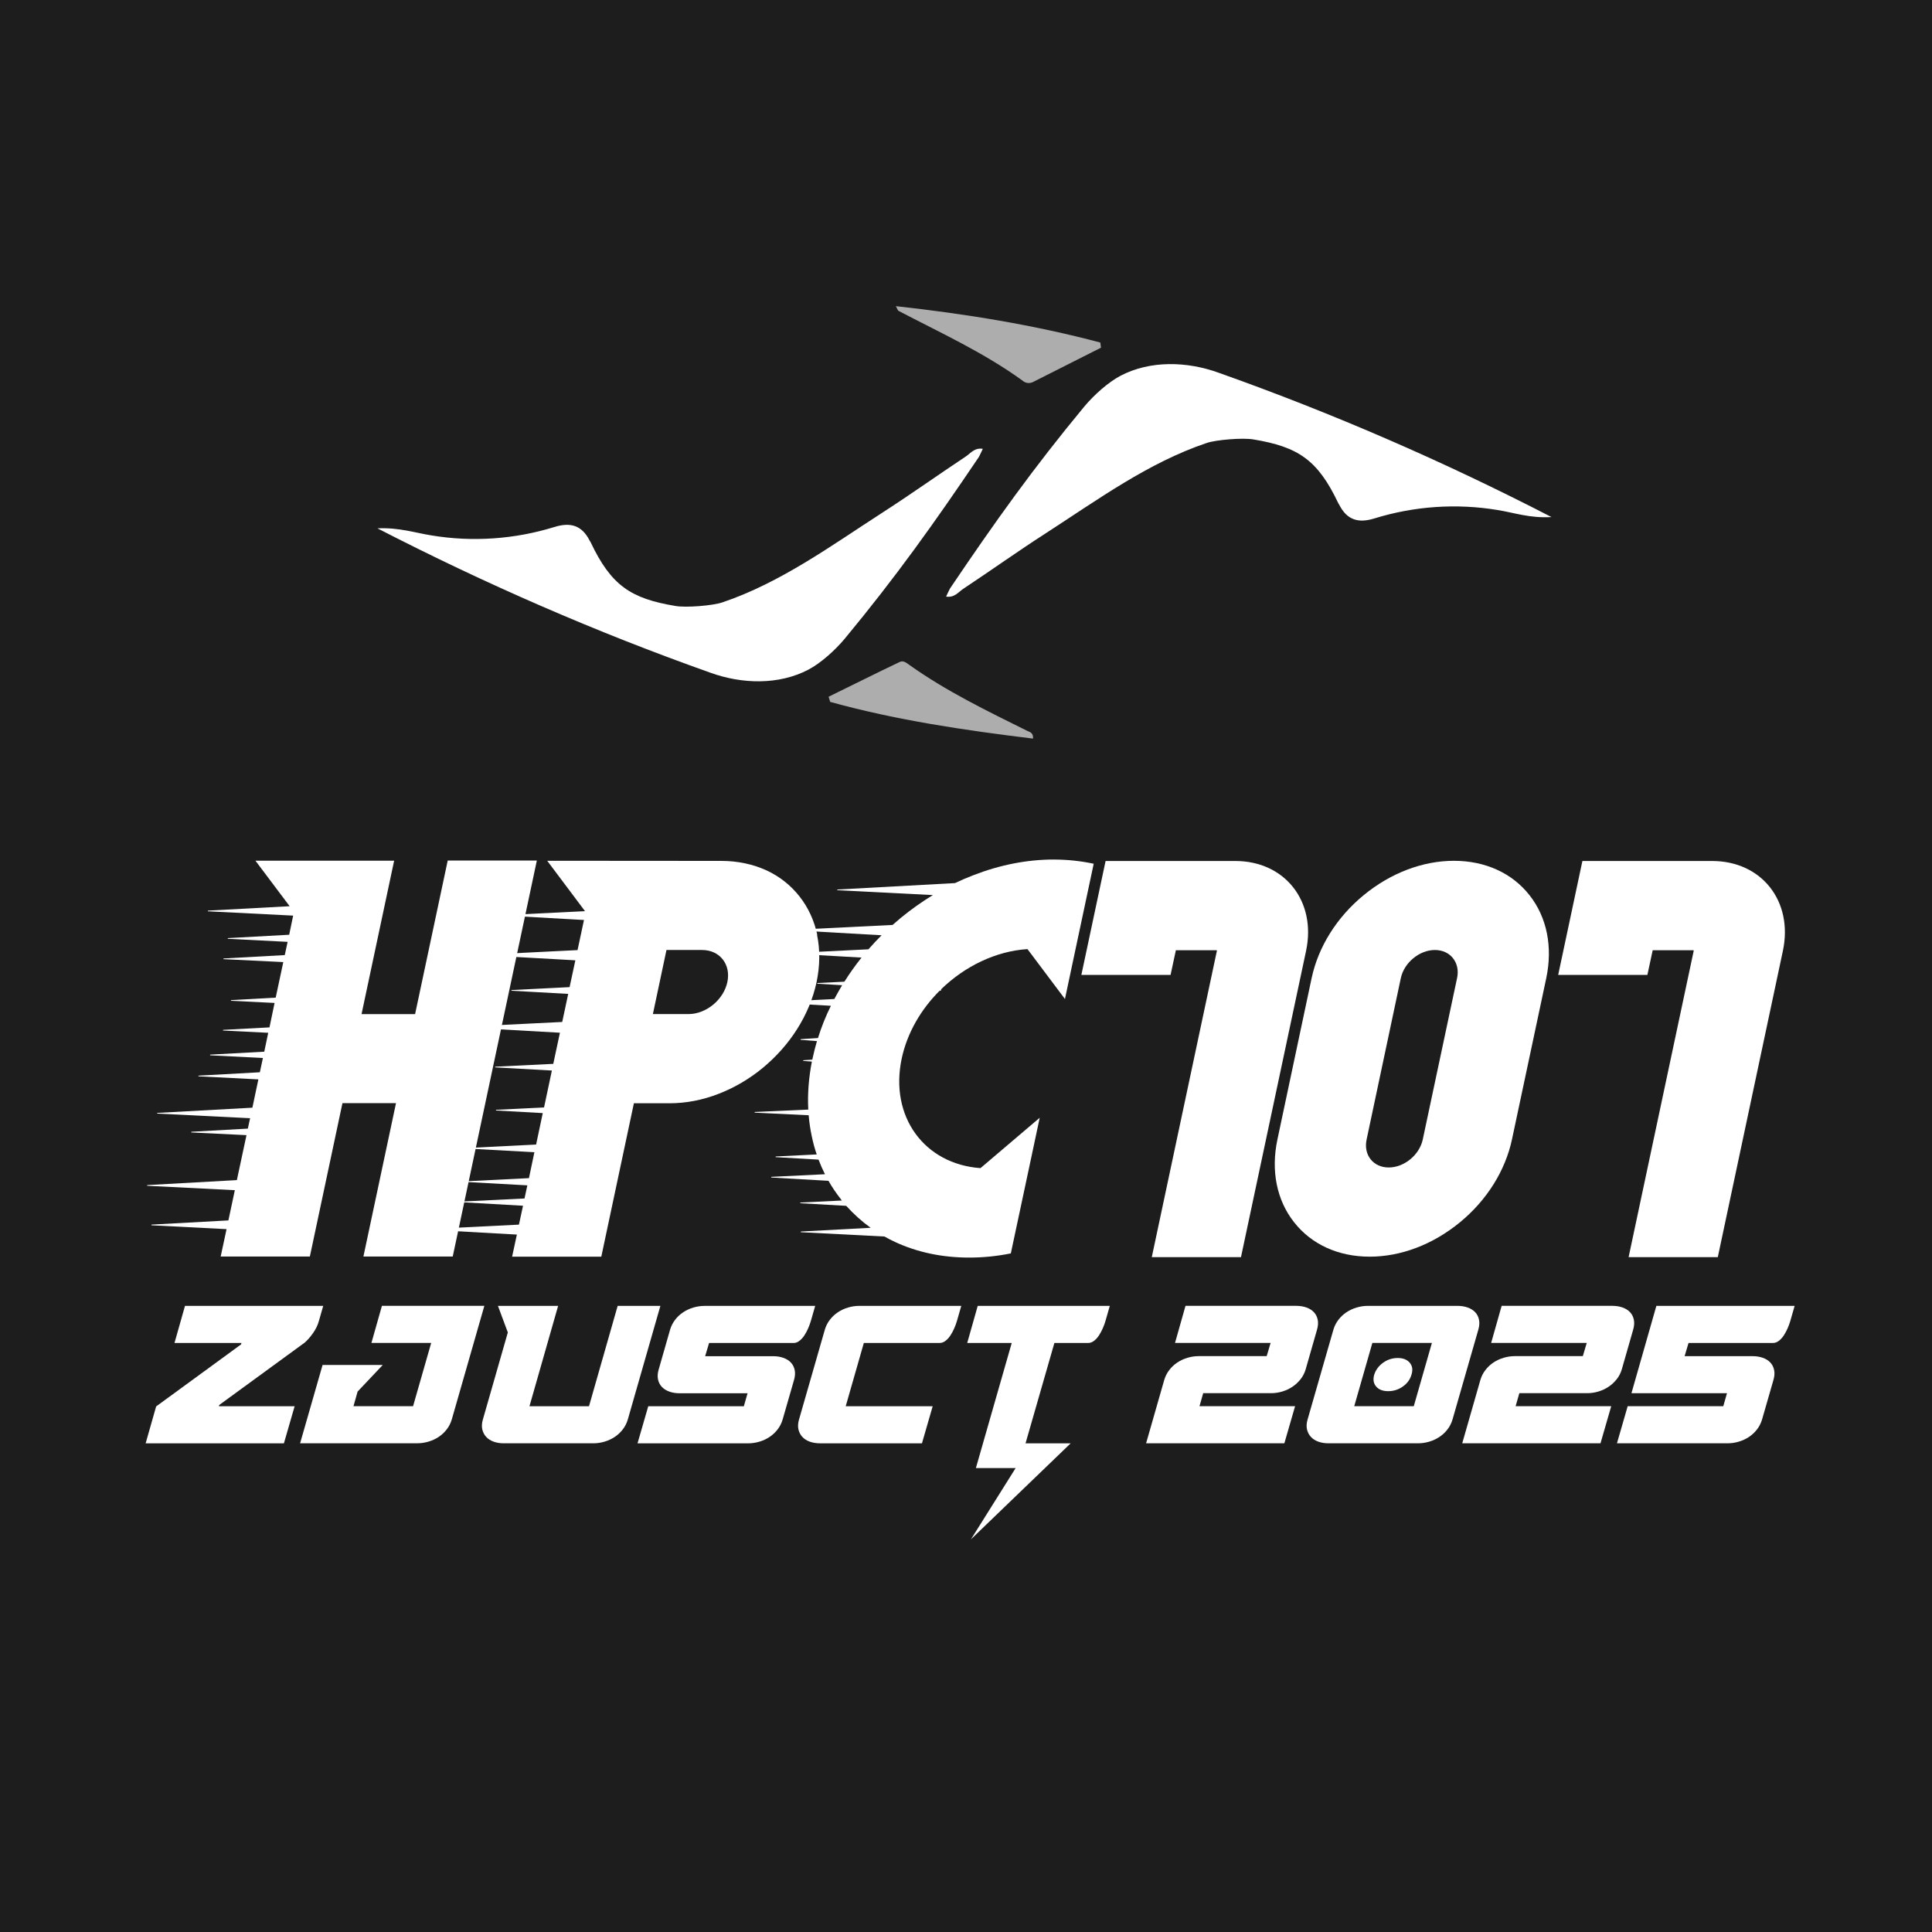
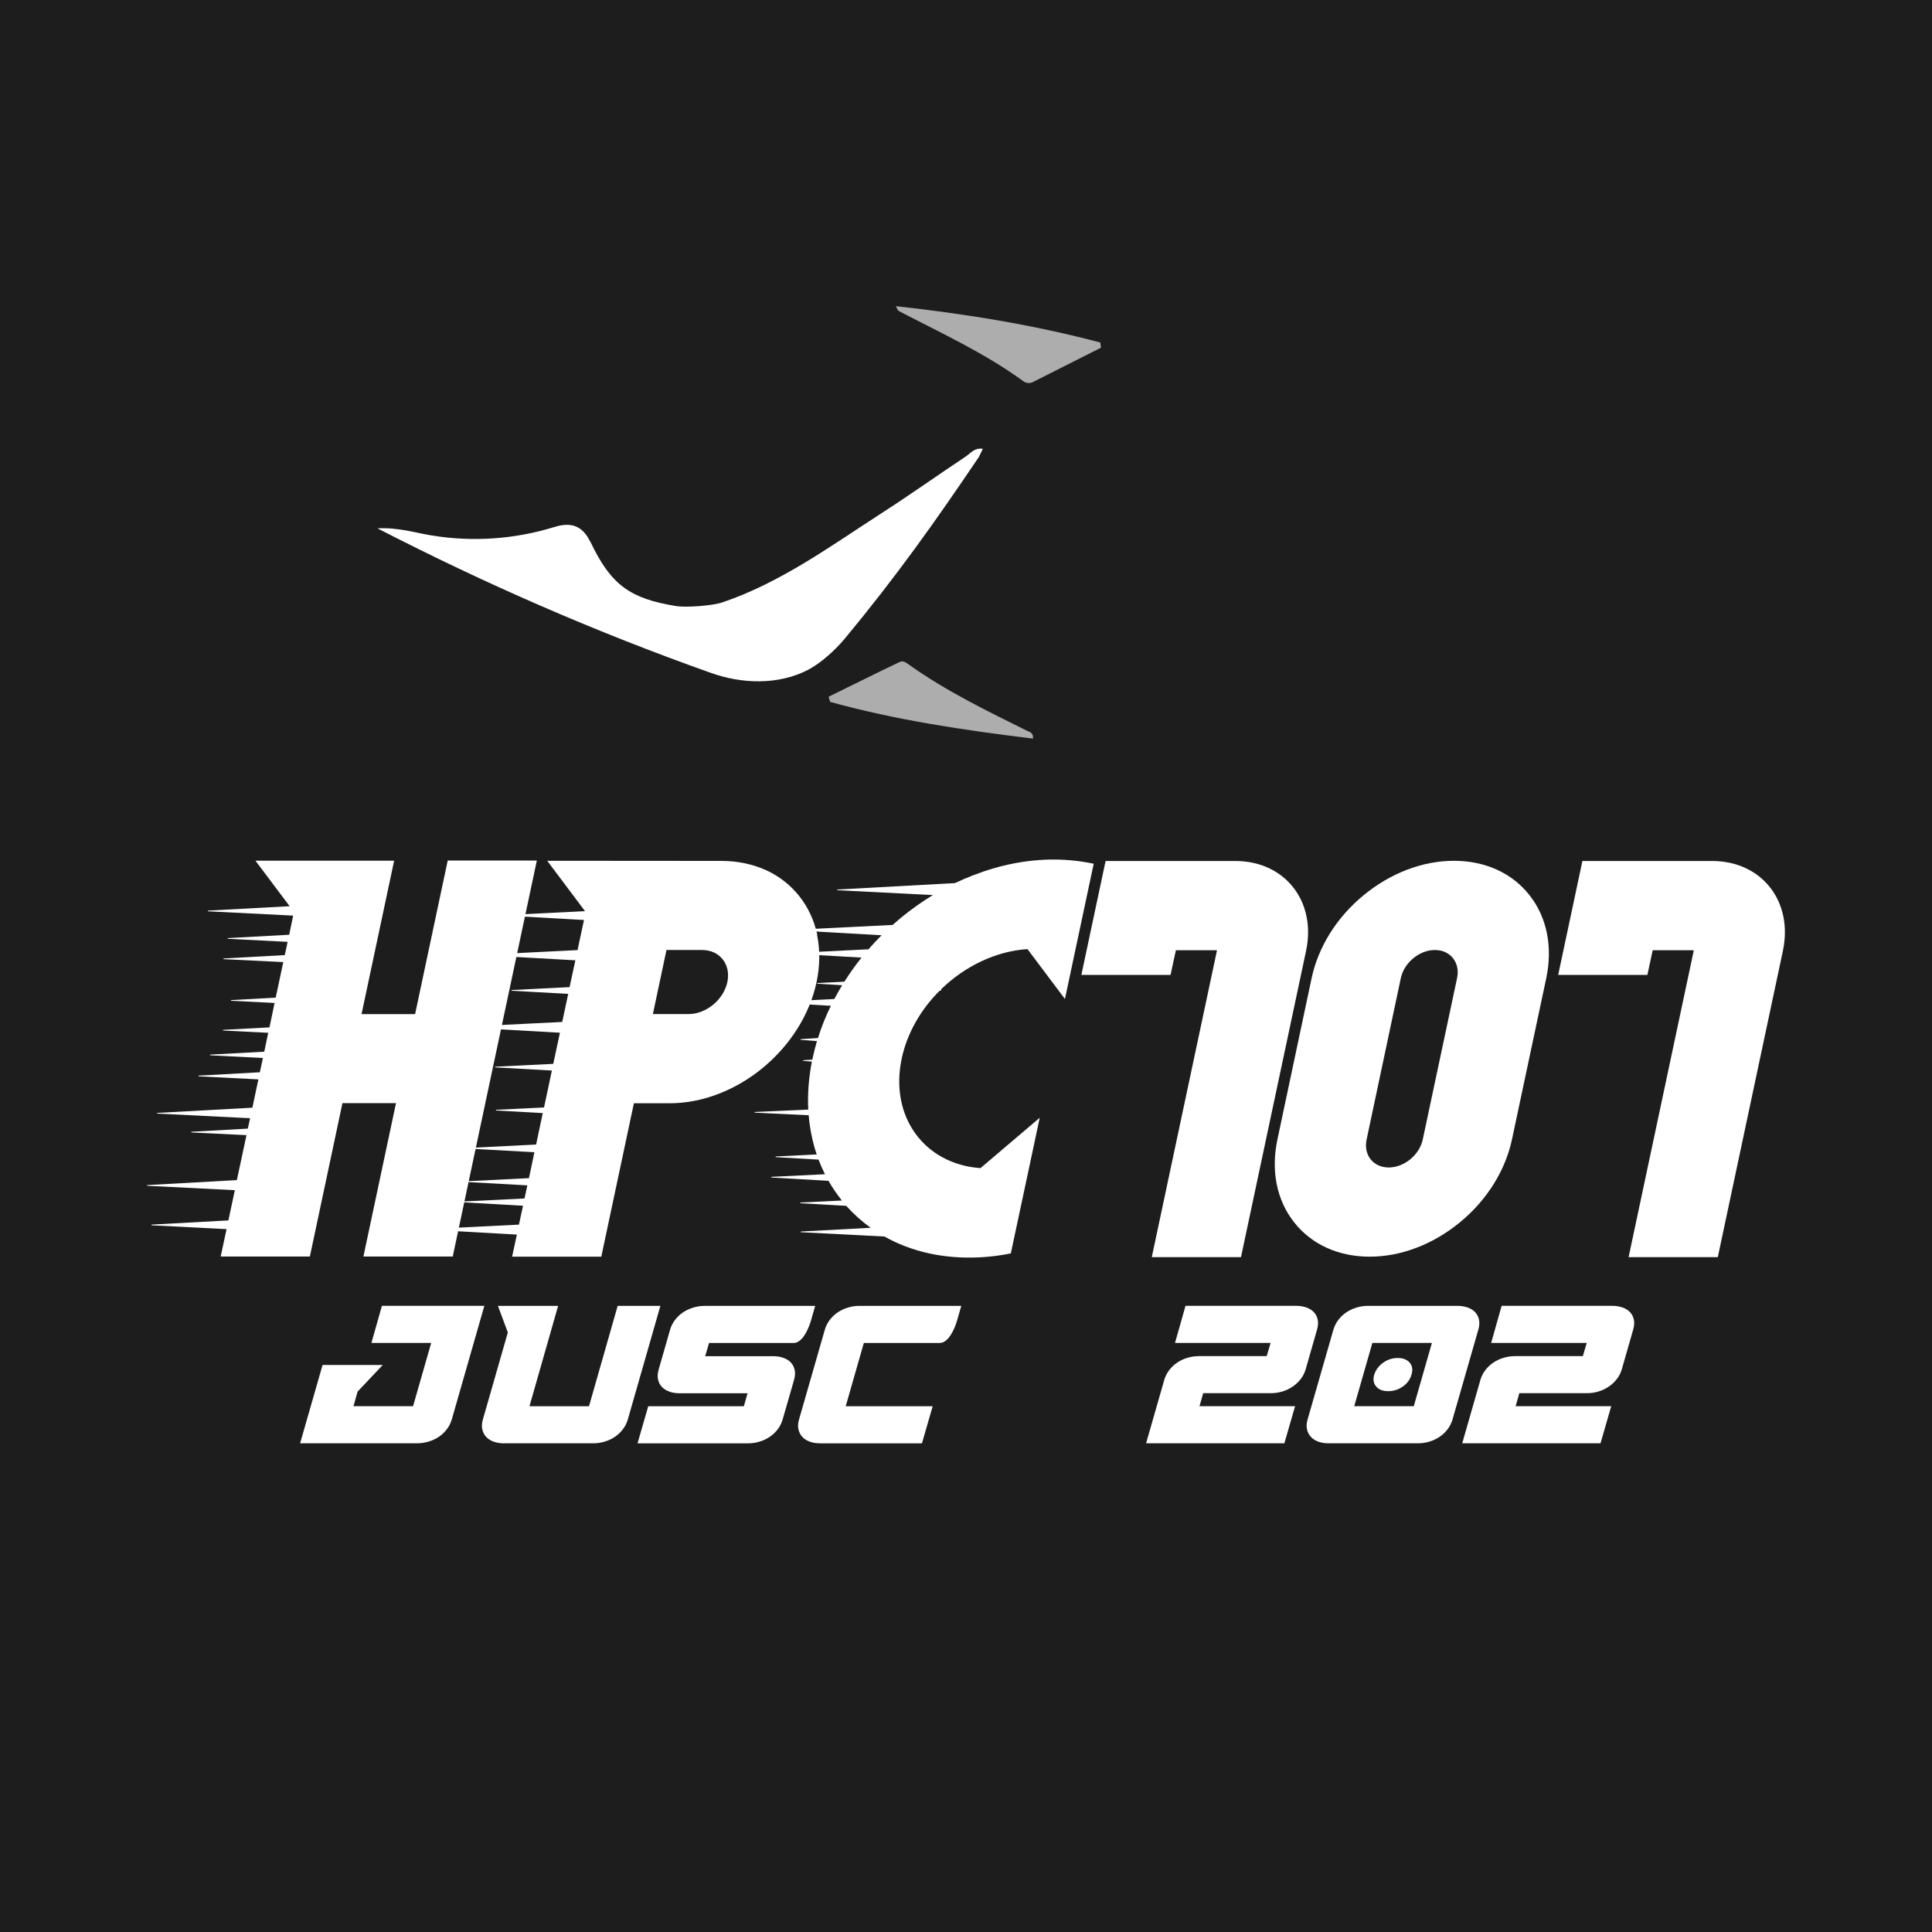
<svg xmlns="http://www.w3.org/2000/svg" id="Layer_1" data-name="Layer 1" viewBox="0 0 600 600">
  <defs>
    <style>
      .cls-1 {
        fill: #1d1d1d;
      }

      .cls-2 {
        fill: #fff;
      }

      .cls-3 {
        fill: #adadad;
      }
    </style>
  </defs>
  <rect class="cls-1" width="600" height="600" />
  <path id="path16" class="cls-2" d="M117.22,164.08c6.8-.3,11.7,1.4,16.8,2.2,12.7,2.1,25.8,1.2,38.1-2.6,5.1-1.6,8.6-.5,11,4.2.1.2.2.3.3.5,6.4,13.5,12.5,17.5,26.3,19.8,3.3.6,11.7-.1,14.6-1.1,18.1-6.1,33.8-17.6,49.9-28,8.7-5.6,17.1-11.6,25.7-17.3,1.5-1,2.7-2.8,5.3-2.4-.4.9-.8,1.7-1.2,2.5-13.9,20.6-25.8,37.3-41.7,56.5-3.1,3.7-7.5,7.6-11.3,9.6-9.2,4.8-20.6,4.5-30.5.9-35.5-12.6-69.9-27.6-103.3-44.8Z" />
  <path id="path32" class="cls-3" d="M320.82,229.38c-21.3-2.6-42.4-5.7-63-11.4l-.5-1.6c7.4-3.6,14.7-7.3,22.1-10.8,1.2-.6,2.2.4,3.1,1,11.4,8.1,24,14.2,36.5,20.4.9.4,1.9.6,1.8,2.4Z" />
  <path id="path34" class="cls-3" d="M278.22,95.08c21.7,2.4,42.8,5.8,63.5,11.3l.2,1.6-21.2,10.7c-1.1.5-2.3.3-3.2-.5-12-8.7-25.4-14.8-38.4-21.6-.3-.1-.4-.6-.9-1.5Z" />
-   <path id="path2057" class="cls-2" d="M481.82,160.58c-6.8.4-11.7-1.4-16.8-2.2-12.7-2.1-25.8-1.2-38.1,2.6-5.1,1.6-8.6.5-11-4.2-.1-.2-.2-.3-.3-.5-6.4-13.5-12.5-17.5-26.3-19.8-3.3-.6-11.7.1-14.6,1.1-18.1,6.1-33.8,17.6-49.9,28-8.7,5.6-17.1,11.6-25.7,17.3-1.5,1-2.7,2.8-5.3,2.4.4-.9.8-1.7,1.2-2.5,13.9-20.6,25.8-37.3,41.7-56.5,3.1-3.7,7.5-7.6,11.3-9.6,9.2-4.8,20.6-4.5,30.5-.9,35.5,12.6,70,27.6,103.3,44.8h0Z" />
  <g>
    <path class="cls-2" d="M139.02,267.25h27.7l-26.12,122.98h-27.74l10.12-47.64h-16.63l-10.12,47.64h-27.7l1.83-8.51-23.34-1.2.04-.21,23.87-1.3,2-9.39-27.25-1.37.04-.21,27.84-1.55,2.99-13.96-17.16-.84.04-.21,17.54-.98.7-3.23-28.86-1.44.04-.21,29.53-1.62,1.86-8.79-18.63-.95.04-.21,19.05-1.05.95-4.43-16.42-.84.04-.21,16.8-.91,1.23-5.87-14.06-.7.04-.21,14.41-.77,1.58-7.59-13.57-.67.07-.21,13.85-.77,2.36-11.04-18.63-.91.07-.21,19.02-1.05.88-4.11-18.6-.95.04-.21,19.05-1.05,1.23-5.94-26.51-1.34.04-.21,25.38-1.37-10.62-14.13h43.07l-10.12,47.64h16.63l10.12-47.64Z" />
    <path class="cls-2" d="M253.74,290.32c.98,4.68.91,9.6-.14,14.66-1.09,5.1-3.13,10.02-6.08,14.66-2.85,4.5-6.43,8.51-10.62,11.99-4.18,3.45-8.79,6.15-13.68,8.05-5.06,1.97-10.2,2.95-15.29,2.95h-11.07l-10.12,47.64h-27.7l1.48-6.86-27-1.51.04-.21,27.6-1.37,1.27-5.87-19.09-1.09.04-.21,19.51-.95.88-4.08-19.09-1.05.04-.21,19.55-.98,1.69-8.05-20.53-1.12.04-.21,21.02-1.05,2.07-9.77-14.55-.81.04-.21,14.91-.74,2.43-11.46-17.65-.98.04-.21,18.04-.88,2.07-9.67-29.32-1.65.04-.21,29.99-1.48,1.86-8.72-17.65-.98.04-.21,18.04-.91,1.79-8.33-27.7-1.55.04-.21,28.34-1.41,2-9.35-23.8-1.34.04-.21,24.08-1.2-11.74-15.64,54.07.04c5.1,0,9.81,1.02,14.06,2.95,4.08,1.9,7.52,4.64,10.23,8.09s4.57,7.49,5.52,11.95ZM225.89,304.98c1.16-5.48-2.36-9.95-7.84-9.95h-11.07l-4.22,19.9h11.07c5.48,0,10.9-4.46,12.06-9.95Z" />
    <path class="cls-2" d="M327.25,266.94c4.29,0,8.44.46,12.41,1.3l-5.84,27.46-3.09,14.55-11.64-15.5c-9.84.63-19.48,5.34-26.79,12.45l-.11.49-.35-.04c-5.84,5.8-10.12,13.15-11.81,21.09-3.83,18,7.03,32.8,24.47,34.03l18.39-15.64-3.13,14.73-5.84,27.39c-4.32.88-8.65,1.3-12.94,1.3-8.33,0-16.07-1.62-23.03-4.85-1.12-.53-2.21-1.09-3.27-1.69l-26.02-1.34.07-.21,21.66-1.16c-2.78-2-5.31-4.29-7.59-6.82l-14.27-.81.04-.21,12.87-.63c-.11-.14-.21-.25-.28-.39-1.44-1.83-2.74-3.73-3.87-5.73l-17.79-1.02.04-.21,16.66-.81c-.74-1.48-1.41-2.99-2-4.54l-13.36-.77.07-.21,12.73-.63c-.63-1.83-1.16-3.76-1.55-5.7-.46-2.14-.77-4.29-.95-6.47l-16.8-.81.04-.21,16.63-.74c-.25-4.85.14-9.84,1.12-14.91l-2.71-.21.04-.21,2.81-.18c.04-.11.04-.25.07-.35.39-1.83.84-3.62,1.37-5.41l-5.1-.39.04-.21,5.38-.35c1.05-3.41,2.39-6.75,4.01-10.02l-17.33-.98.07-.21,18.32-.91c.77-1.44,1.58-2.88,2.43-4.29l-7.73-.46.04-.21,8.37-.42s.07-.11.14-.18c1.58-2.53,3.34-4.96,5.2-7.31l-21.23-1.2.07-.21,23.31-1.16c1.3-1.48,2.67-2.95,4.08-4.36l-26.65-1.51.04-.21,30.02-1.48c.84-.74,1.69-1.48,2.57-2.21,3.16-2.6,6.5-4.96,9.95-7.07l-29.71-1.51.04-.21,36.53-2c1.86-.88,3.73-1.69,5.66-2.43,8.3-3.23,16.73-4.89,25.07-4.89Z" />
    <path class="cls-2" d="M405.61,295.31l-20.21,95.1h-27.7l20.21-95.1c.04-.11-.04-.21-.14-.21h-12.59l-1.65,7.66h-27.7l7.52-35.37h40.29c15.4,0,25.24,12.55,21.97,27.91Z" />
    <path class="cls-2" d="M480.21,303.75l-10.65,50.1c-2.07,9.7-7.8,18.88-16.14,25.73-8.37,6.89-18.32,10.69-28.05,10.69s-18.07-3.8-23.48-10.69c-5.41-6.86-7.24-16.03-5.17-25.73l10.62-50.1c2.07-9.7,7.8-18.88,16.14-25.73,8.37-6.89,18.32-10.69,28.05-10.69s18.07,3.8,23.48,10.69c5.41,6.86,7.24,16.03,5.2,25.73ZM452.51,303.75c1.02-4.78-2.07-8.72-6.89-8.72s-9.56,3.94-10.58,8.72l-10.62,50.1c-1.05,4.82,2.04,8.72,6.86,8.72s9.56-3.9,10.58-8.72l10.65-50.1Z" />
    <path class="cls-2" d="M553.69,295.31l-20.21,95.1h-27.7l20.21-95.1c.04-.11-.04-.21-.14-.21h-12.59l-1.65,7.66h-27.7l7.52-35.37h40.29c15.4,0,25.24,12.55,21.97,27.91Z" />
  </g>
  <g>
-     <path class="cls-2" d="M57.44,405.55h42.94l-1.34,4.67c-.34,1.28-.95,2.54-1.82,3.78s-1.76,2.24-2.66,3.01l-26.49,19.33-.06.38h23.49l-3.33,11.52h-42.94l3.26-11.46,26.37-19.26.13-.45h-20.8l3.26-11.52Z" />
    <path class="cls-2" d="M109.79,436.71h18.49l5.63-19.65h-18.56l3.26-11.52h31.81l-10.11,35.26c-.34,1.15-.86,2.19-1.57,3.1-.7.92-1.54,1.7-2.5,2.34-.96.64-2.02,1.13-3.17,1.47-1.15.34-2.3.51-3.46.51h-36.41l6.98-24.32h18.69l-7.81,8.26-1.28,4.54Z" />
    <path class="cls-2" d="M191.84,405.55h13.25l-10.11,35.26c-.34,1.15-.86,2.19-1.57,3.1-.7.92-1.54,1.7-2.5,2.34-.96.64-2.02,1.13-3.17,1.47-1.15.34-2.3.51-3.46.51h-27.84c-1.15,0-2.2-.17-3.14-.51-.94-.34-1.71-.83-2.3-1.47-.6-.64-1-1.42-1.22-2.34-.21-.92-.15-1.95.19-3.1l7.74-27.01-3.07-8.25h18.69l-8.9,31.17h18.49l8.9-31.17Z" />
    <path class="cls-2" d="M207.87,432.17c-.96-.34-1.74-.83-2.34-1.47-.6-.64-.99-1.42-1.18-2.33-.19-.92-.12-1.95.22-3.1l3.52-12.29c.34-1.15.86-2.19,1.57-3.1.7-.92,1.54-1.7,2.5-2.34s2.02-1.13,3.17-1.47c1.15-.34,2.3-.51,3.46-.51h34.37l-1.34,4.67c-.21.73-.49,1.48-.83,2.27s-.74,1.53-1.18,2.21c-.45.68-.96,1.25-1.54,1.7-.58.45-1.18.67-1.82.67h-26.24l-1.22,4.1h21.12c1.15,0,2.21.17,3.17.51.96.34,1.74.83,2.34,1.47.6.64.99,1.42,1.18,2.34.19.92.12,1.95-.22,3.1l-3.52,12.22c-.34,1.15-.86,2.19-1.57,3.1-.7.92-1.54,1.7-2.5,2.34-.96.64-2.02,1.13-3.17,1.47-1.15.34-2.3.51-3.46.51h-34.37l3.33-11.52h29.69l1.15-4.03h-21.12c-1.15,0-2.21-.17-3.17-.51Z" />
    <path class="cls-2" d="M254.62,448.23c-1.15,0-2.2-.17-3.14-.51-.94-.34-1.71-.83-2.3-1.47-.6-.64-1-1.42-1.22-2.34-.21-.92-.15-1.95.19-3.1l8-27.84c.34-1.15.86-2.19,1.57-3.1.7-.92,1.54-1.7,2.5-2.34s2.02-1.13,3.17-1.47c1.15-.34,2.3-.51,3.46-.51h31.68l-1.34,4.67c-.21.73-.49,1.48-.83,2.27-.34.79-.74,1.53-1.18,2.21s-.96,1.25-1.54,1.7-1.18.67-1.82.67h-23.55l-5.63,19.65h27.01l-3.33,11.52h-31.68Z" />
-     <path class="cls-2" d="M300.38,417.07l3.26-11.52h41.02l-1.34,4.67c-.21.73-.49,1.48-.83,2.27-.34.79-.74,1.53-1.18,2.21s-.96,1.25-1.54,1.7-1.18.67-1.82.67h-10.5l-8.96,31.17h14.01l-30.97,29.82,13.89-22.14h-12.35l11.13-38.85h-13.82Z" />
    <path class="cls-2" d="M373.66,432.68l-1.15,4.03h29.69l-3.33,11.52h-42.94l5.63-19.65c.34-1.15.86-2.19,1.57-3.1.7-.92,1.54-1.7,2.5-2.34.96-.64,2.02-1.13,3.17-1.47,1.15-.34,2.3-.51,3.46-.51h21.12l1.22-4.1h-29.69l3.26-11.52h34.37c1.15,0,2.21.17,3.17.51.96.34,1.74.83,2.34,1.47.6.64.99,1.42,1.18,2.34s.12,1.95-.22,3.1l-3.52,12.29c-.34,1.15-.87,2.19-1.6,3.1-.73.92-1.57,1.7-2.53,2.33-.96.64-2.01,1.13-3.14,1.47-1.13.34-2.27.51-3.42.51h-21.12Z" />
    <path class="cls-2" d="M459.1,412.97l-8,27.84c-.34,1.15-.86,2.19-1.57,3.1-.7.92-1.54,1.7-2.5,2.34-.96.64-2.02,1.13-3.17,1.47-1.15.34-2.3.51-3.46.51h-27.84c-1.15,0-2.2-.17-3.14-.51-.94-.34-1.71-.83-2.3-1.47-.6-.64-1-1.42-1.22-2.34-.21-.92-.15-1.95.19-3.1l8-27.84c.34-1.15.86-2.19,1.57-3.1s1.54-1.7,2.5-2.34,2.02-1.13,3.17-1.47c1.15-.34,2.3-.51,3.46-.51h27.84c1.15,0,2.21.17,3.17.51.96.34,1.74.83,2.34,1.47.6.64.99,1.42,1.18,2.34s.12,1.95-.22,3.1ZM420.57,436.71h18.49l5.63-19.65h-18.49l-5.63,19.65ZM426.78,426.92c.47-1.49,1.39-2.73,2.75-3.71s2.88-1.47,4.54-1.47,2.91.49,3.74,1.47c.83.98,1.01,2.22.54,3.71-.43,1.49-1.32,2.72-2.69,3.68s-2.88,1.44-4.54,1.44-2.91-.48-3.74-1.44-1.03-2.19-.61-3.68Z" />
    <path class="cls-2" d="M471.84,432.68l-1.15,4.03h29.69l-3.33,11.52h-42.94l5.63-19.65c.34-1.15.86-2.19,1.57-3.1.7-.92,1.54-1.7,2.5-2.34.96-.64,2.02-1.13,3.17-1.47,1.15-.34,2.3-.51,3.46-.51h21.12l1.22-4.1h-29.69l3.26-11.52h34.37c1.15,0,2.21.17,3.17.51.96.34,1.74.83,2.34,1.47.6.64.99,1.42,1.18,2.34s.12,1.95-.22,3.1l-3.52,12.29c-.34,1.15-.87,2.19-1.6,3.1-.73.92-1.57,1.7-2.53,2.33-.96.64-2.01,1.13-3.14,1.47-1.13.34-2.27.51-3.42.51h-21.12Z" />
-     <path class="cls-2" d="M536.35,432.68h-29.69l7.74-27.13h42.94l-1.34,4.67c-.21.73-.49,1.48-.83,2.27-.34.79-.74,1.53-1.18,2.21s-.96,1.25-1.54,1.7-1.18.67-1.82.67h-26.24l-1.22,4.1h21.12c1.15,0,2.21.17,3.17.51.96.34,1.74.83,2.33,1.47.6.64.99,1.42,1.18,2.34.19.92.12,1.95-.22,3.1l-3.52,12.22c-.34,1.15-.86,2.19-1.57,3.1-.7.92-1.54,1.7-2.5,2.34-.96.64-2.02,1.13-3.17,1.47-1.15.34-2.3.51-3.46.51h-34.37l3.33-11.52h29.69l1.15-4.03Z" />
  </g>
</svg>